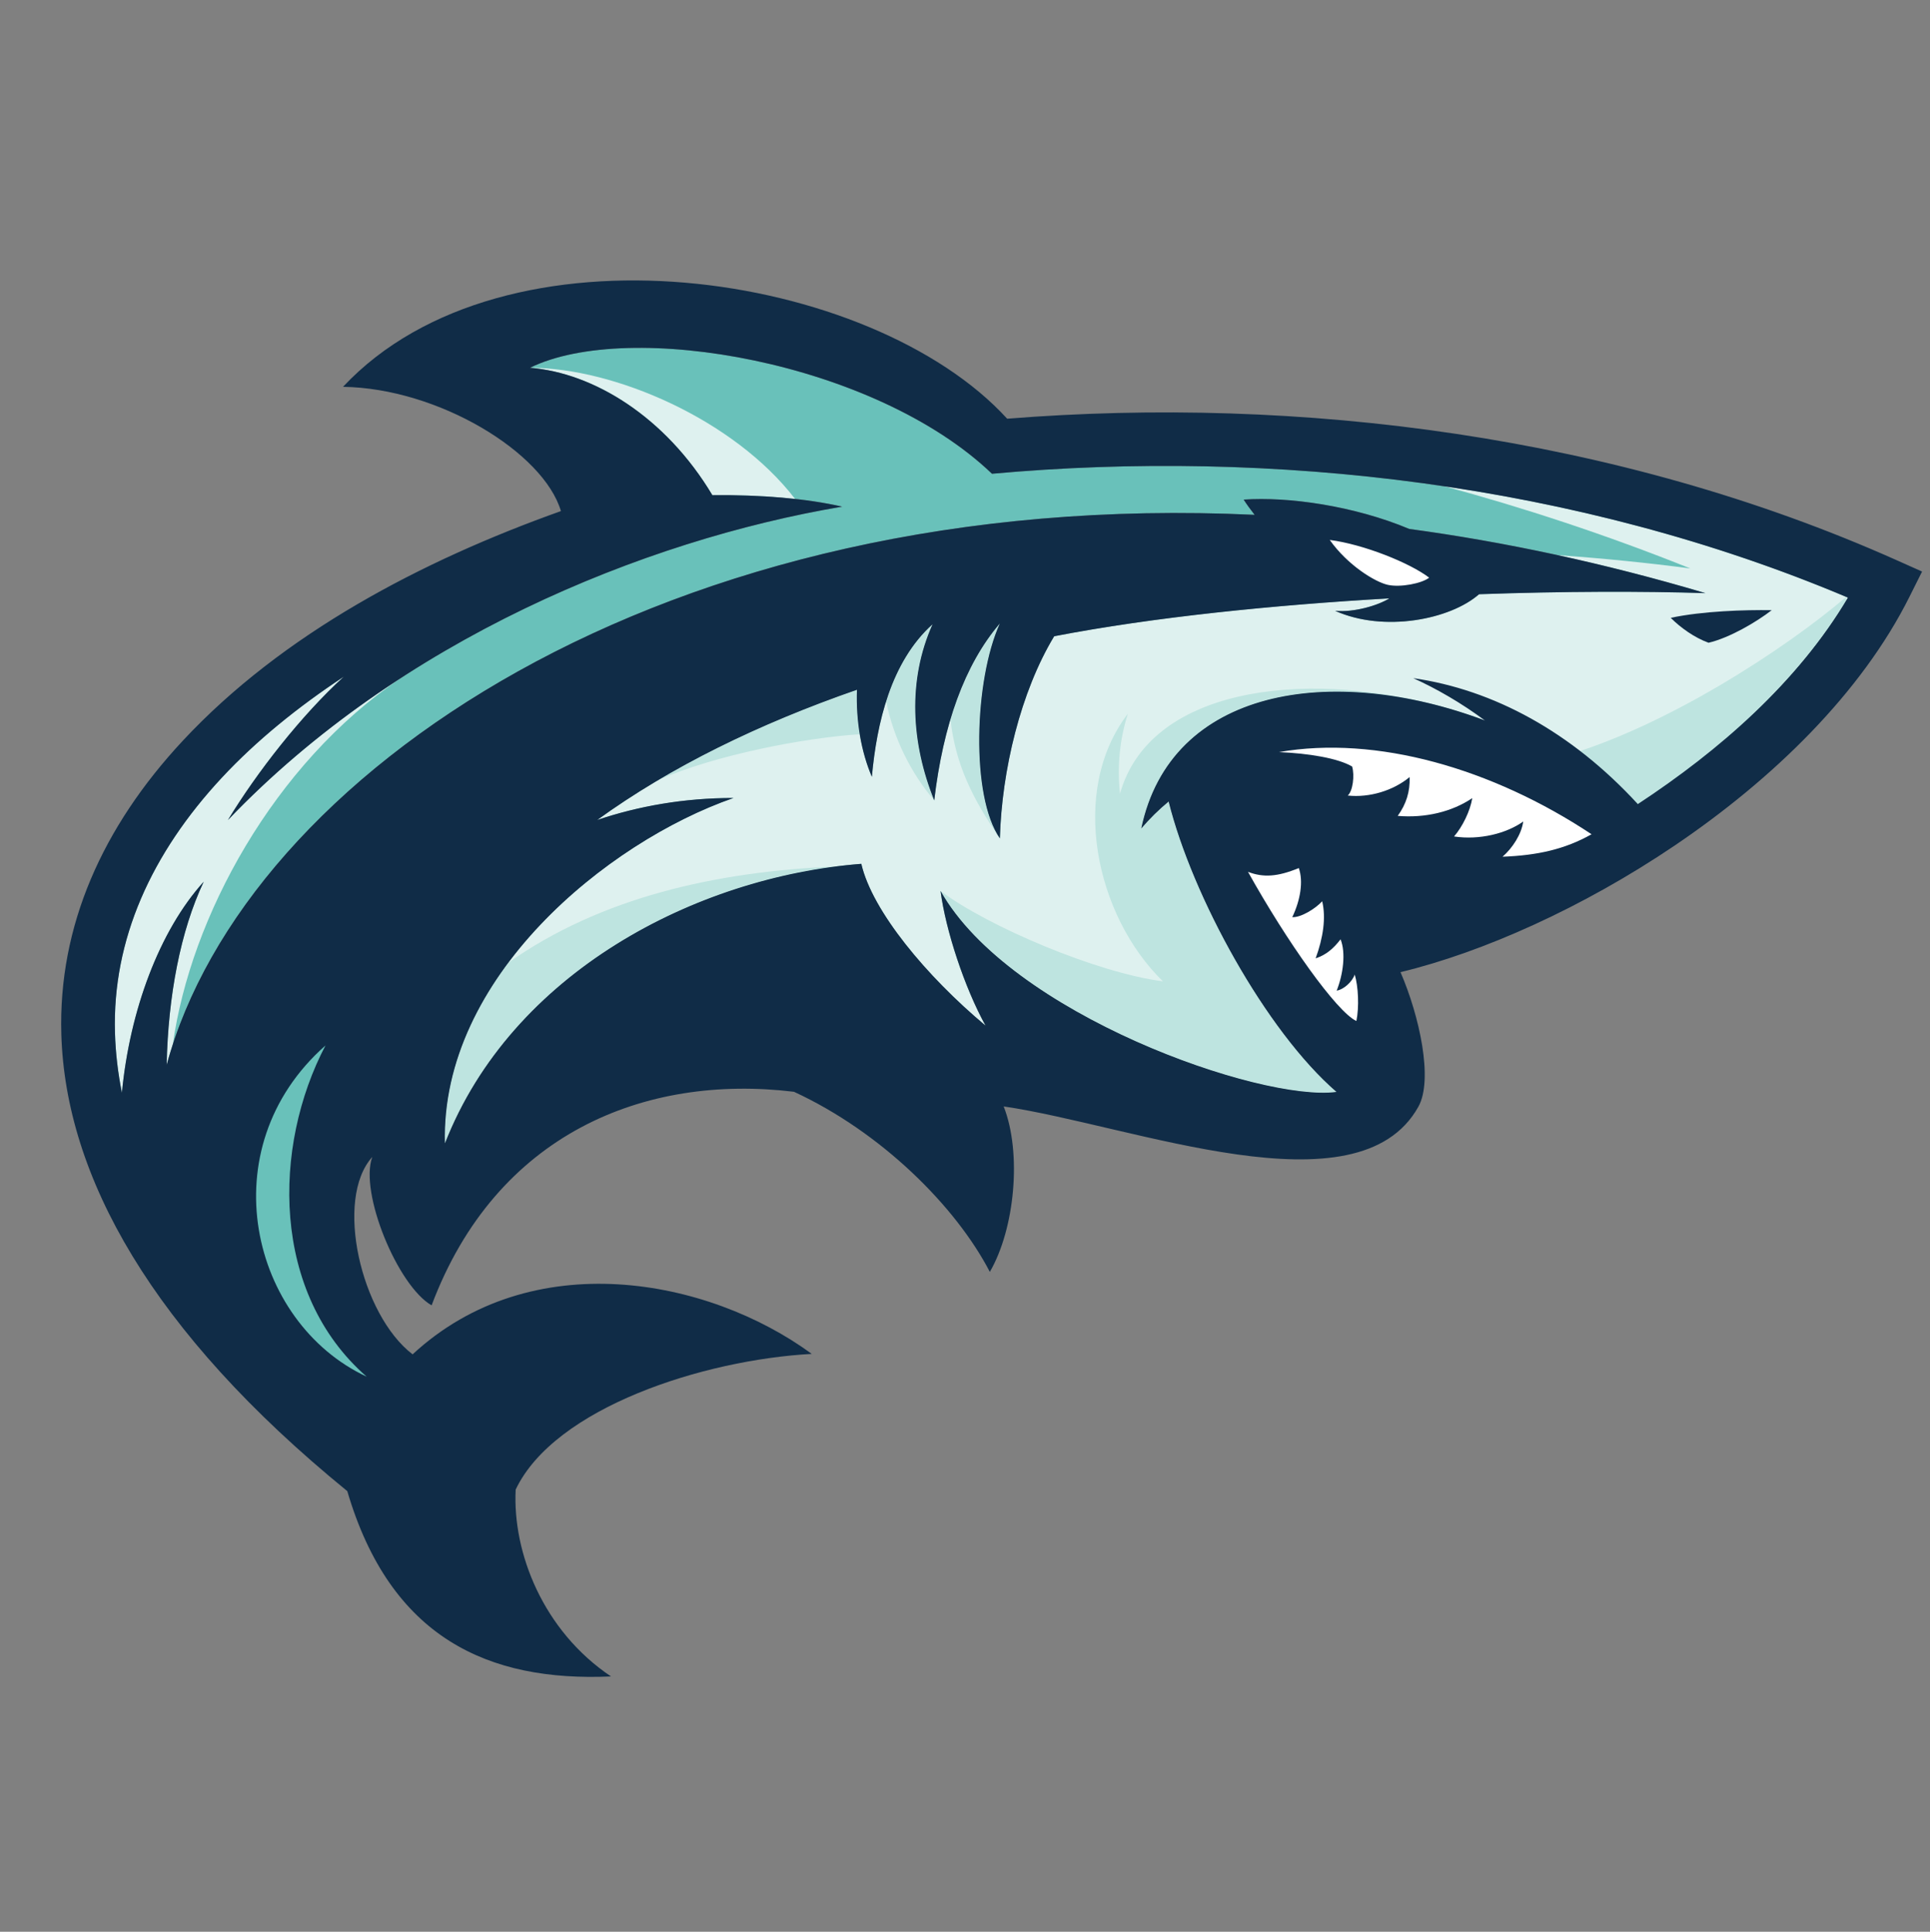
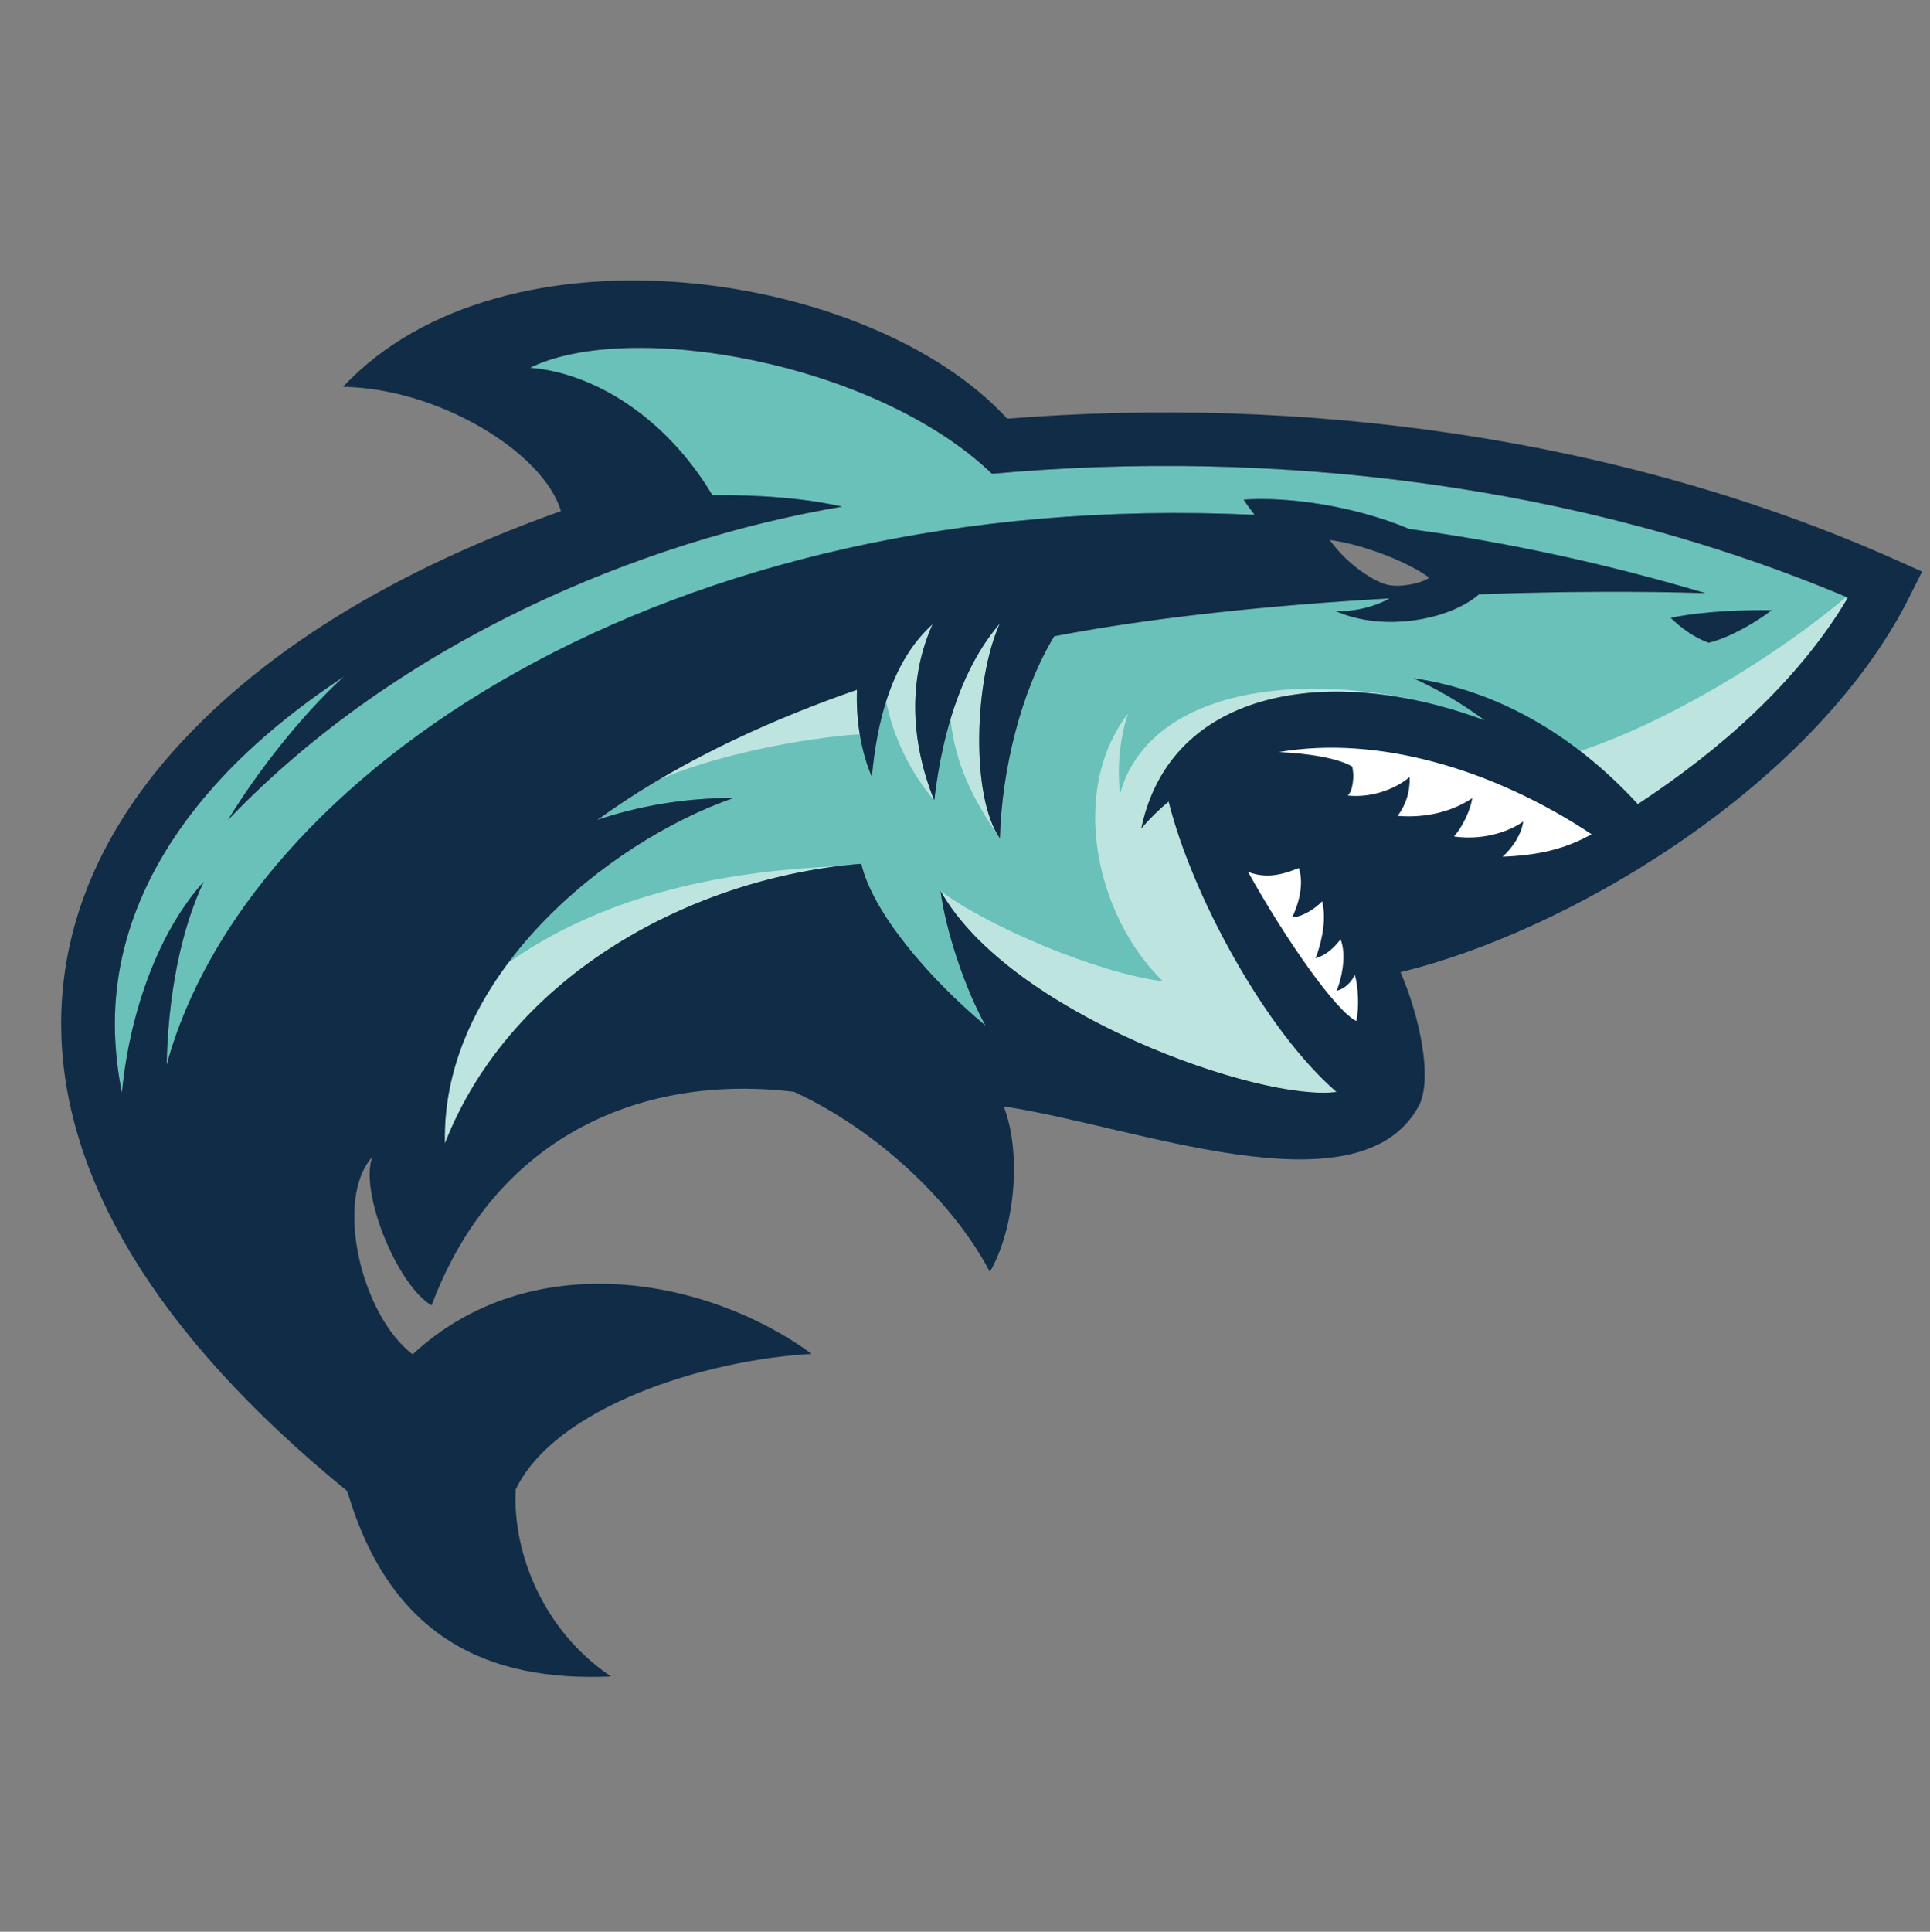
<svg xmlns="http://www.w3.org/2000/svg" width="100%" height="100%" viewBox="0 0 1499 1500" version="1.1" xml:space="preserve" style="fill-rule:evenodd;clip-rule:evenodd;stroke-linejoin:round;stroke-miterlimit:2;">
  <rect x="0" y="0" width="1499" height="1500" fill="#808080" stroke="none" />
  <g id="ArtBoard1" transform="matrix(1.005,0,0,1.163,-266.422,-345.349)">
    <rect x="265" y="297" width="1491" height="1290" style="fill:none;" />
    <g transform="matrix(4.144,0,0,3.583,-4.554,51.04)">
      <g>
-         <path d="M332.989,176.58C329.34,173.442 318.255,168.951 312.161,168.48C314.948,174 320.639,177.822 323.393,178.483C326.146,179.144 331.533,177.538 332.989,176.58Z" style="fill:white;" />
        <path d="M327.883,167.196C317.584,162.876 305.272,161.15 297.001,161.732C297.607,162.665 298.294,163.615 299.05,164.568C188.812,159.4 110.779,213.245 96.151,267.065C96.417,254.276 98.717,242.112 103.061,232.936C94.785,242.055 89.252,257.009 87.806,272.269C87.072,268.619 86.625,264.901 86.513,261.115C85.999,243.71 93.325,227.629 106.439,213.551C112.831,206.69 120.591,200.391 129.195,194.72C121.305,201.889 112.971,212.556 107.568,221.452C139.597,187.957 184.972,169.302 222.124,163.041C215.492,161.528 207.001,160.804 197.925,160.909C189.154,146.25 175.691,138.098 163.906,137.165C182.415,128.08 228.264,136.056 250.068,156.914C302.139,152.2 359.206,158.655 409.694,179.995C401.112,194.471 387.12,207.504 371.805,217.857C371.172,218.284 370.537,218.707 369.901,219.125C336.807,191.462 285.27,187.869 277.908,223.008C279.496,221.153 281.201,219.482 283.01,217.989C287.429,235.688 301.177,260.749 314.321,272.107C300.221,274.009 253.395,257.62 240.48,234.658C241.401,241.9 244.947,252.685 248.871,259.758C237.838,250.54 227.731,238.411 225.697,229.602C194.819,232.008 160.471,249.901 148.043,281.699C147.243,250.811 178.232,225.543 201.86,217.332C192.582,217.326 184.078,218.859 176.443,221.434C190.133,211.522 206.665,203.489 224.885,197.167C224.674,202.97 225.668,208.713 227.665,213.382C228.58,203.355 231.205,191.962 238.985,184.956C234.279,195.434 234.999,207.138 239.297,217.774C240.956,203.716 244.955,192.492 251.533,184.81C246.735,195.354 246.077,217.09 251.538,224.851C251.899,212.188 255.404,197.539 261.668,187.193C280.169,183.628 302.536,181.376 324.184,180.134C322.107,181.434 317.624,182.793 314.056,182.453C323.164,186.536 335.551,184.071 340.901,179.362C356.72,178.807 371.448,178.783 383.114,179.159C364.08,173.514 345.633,169.601 327.883,167.196Z" style="fill:rgb(105,193,186);" />
-         <path d="M97.31,263.236C96.892,264.511 96.498,265.787 96.151,267.065C96.417,254.276 98.717,242.112 103.061,232.936C94.785,242.055 89.252,257.009 87.806,272.269C87.072,268.619 86.625,264.901 86.513,261.115C85.999,243.71 93.325,227.629 106.439,213.551C112.831,206.69 120.591,200.391 129.195,194.72C121.305,201.889 112.971,212.556 107.568,221.452C117.262,211.314 128.179,202.538 139.72,195.052C116.154,210.943 100.573,239.61 97.31,263.236ZM213.348,161.606C208.601,161.081 203.368,160.846 197.925,160.909C189.154,146.25 175.691,138.098 163.906,137.165C179.619,137.176 201.921,146.769 213.348,161.606Z" style="fill:rgb(222,241,239);" />
-         <path d="M409.372,179.86L409.404,179.874L409.42,179.88L409.468,179.901L409.485,179.907L409.5,179.914L409.516,179.921L409.532,179.927L409.548,179.934L409.565,179.941L409.58,179.947L409.597,179.954L409.612,179.961L409.629,179.968L409.661,179.982L409.677,179.988L409.694,179.995C409.562,180.216 409.429,180.437 409.295,180.658L409.287,180.673C409.022,181.109 408.752,181.545 408.478,181.979L408.451,182.021L408.418,182.072C408.299,182.261 408.179,182.448 408.058,182.635L408.022,182.692L407.997,182.729C407.87,182.926 407.741,183.123 407.612,183.319L407.547,183.417C407.424,183.604 407.3,183.79 407.174,183.976L407.103,184.083C406.97,184.279 406.836,184.477 406.7,184.673L406.689,184.692L406.627,184.779C406.506,184.956 406.383,185.133 406.261,185.308L406.205,185.387C406.067,185.585 405.927,185.783 405.786,185.981C397.172,198.064 384.979,208.952 371.805,217.857C371.172,218.284 370.537,218.707 369.901,219.125C336.807,191.462 285.27,187.869 277.908,223.008C279.496,221.153 281.201,219.482 283.01,217.989C287.429,235.688 301.177,260.749 314.321,272.107C300.221,274.009 253.395,257.62 240.48,234.658C241.401,241.9 244.947,252.685 248.871,259.758C237.838,250.54 227.731,238.411 225.697,229.602C194.819,232.008 160.471,249.901 148.043,281.699C147.243,250.811 178.232,225.543 201.86,217.332C192.582,217.326 184.078,218.859 176.443,221.434C190.133,211.522 206.665,203.489 224.885,197.167C224.674,202.97 225.668,208.713 227.665,213.382C228.58,203.355 231.205,191.962 238.985,184.956C234.279,195.434 234.999,207.138 239.297,217.774C240.956,203.716 244.955,192.492 251.533,184.81C246.735,195.354 246.077,217.09 251.538,224.851C251.899,212.188 255.404,197.539 261.668,187.193C280.169,183.628 302.536,181.376 324.184,180.134C322.107,181.434 317.624,182.793 314.056,182.453C323.164,186.536 335.551,184.071 340.901,179.362C356.72,178.807 371.448,178.783 383.114,179.159C373.77,176.388 364.567,174.034 355.518,172.071C364.022,172.676 372.316,173.506 380.287,174.556C364.5,168.223 348.53,163.035 334.443,159.251C360.07,163.049 385.455,169.786 409.372,179.86Z" style="fill:rgb(222,241,239);" />
        <path d="M220.949,230.093C191.372,233.871 159.838,251.522 148.043,281.699C147.723,269.331 152.501,257.867 159.861,248.035C177.064,235.906 198.45,231.034 220.948,230.091L220.949,230.093ZM333.365,200.132C307.605,193.31 282.841,199.464 277.908,223.008C279.496,221.153 281.201,219.482 283.01,217.989C287.429,235.688 301.177,260.749 314.321,272.107C300.221,274.009 253.395,257.62 240.48,234.658C249.305,241.288 269.629,249.914 281.948,251.499C269.428,239.338 264.326,216.094 275.407,201.632C273.891,206.371 273.392,211.381 273.937,216.549C279.362,197.091 307.464,193.239 333.365,200.132ZM335.119,200.617C334.709,200.499 334.298,200.384 333.887,200.273C334.299,200.385 334.709,200.499 335.119,200.617ZM242.32,202.659C244.467,195.499 247.521,189.495 251.533,184.81C246.735,195.354 246.077,217.09 251.538,224.851C246.424,217.474 243.247,211.031 242.32,202.659ZM230.33,199.298C232.066,193.839 234.768,188.753 238.985,184.956C234.279,195.434 234.999,207.138 239.297,217.774C234.971,212.742 231.669,206.123 230.33,199.298ZM187.831,213.99C198.96,207.41 211.464,201.824 224.885,197.167C224.783,199.983 224.965,202.785 225.406,205.457C215.232,206.099 198.441,209.294 187.831,213.99ZM335.536,200.737L335.449,200.71L335.536,200.735L335.536,200.737Z" style="fill:rgb(190,228,224);" />
        <path d="M409.316,180.625L409.295,180.658L409.287,180.673C409.022,181.109 408.752,181.545 408.478,181.979L408.451,182.021L408.418,182.072C408.299,182.261 408.179,182.448 408.058,182.635L408.022,182.692L407.997,182.729C407.87,182.926 407.741,183.123 407.612,183.319L407.547,183.417C407.424,183.604 407.3,183.79 407.174,183.976L407.103,184.083C406.97,184.279 406.836,184.477 406.7,184.673L406.689,184.692L406.627,184.779C406.506,184.956 406.383,185.133 406.261,185.308L406.205,185.387C406.067,185.585 405.927,185.783 405.786,185.981C397.172,198.064 384.979,208.952 371.805,217.857C371.172,218.284 370.537,218.707 369.901,219.125C365.628,215.553 361.046,212.386 356.293,209.649C375.626,204.154 398.01,189.566 409.372,179.86L409.316,180.625Z" style="fill:rgb(190,228,224);" />
        <path d="M331.595,176.275C327.977,173.508 319.32,170.048 313.056,169.248C316.414,173.984 321.511,177.082 323.872,177.612C326.233,178.142 330.27,177.341 331.595,176.275ZM370.511,218.471C358.131,205.005 343.569,197.151 328.626,195.003C332.878,196.912 337.605,199.624 341.993,202.894C313.374,192.156 283.391,196.839 277.908,223.008C279.496,221.153 281.201,219.482 283.01,217.989C287.429,235.688 301.177,260.749 314.321,272.107C300.221,274.009 253.395,257.62 240.48,234.658C241.401,241.9 244.947,252.685 248.871,259.758C237.838,250.54 227.731,238.411 225.697,229.602C194.819,232.008 160.471,249.901 148.043,281.699C147.243,250.811 178.232,225.543 201.86,217.332C192.582,217.326 184.078,218.859 176.443,221.434C190.133,211.522 206.665,203.489 224.885,197.167C224.674,202.97 225.668,208.713 227.665,213.382C228.58,203.355 231.205,191.962 238.985,184.956C234.279,195.434 234.999,207.138 239.297,217.774C240.956,203.716 244.955,192.492 251.533,184.81C246.735,195.354 246.077,217.09 251.538,224.851C251.899,212.188 255.404,197.539 261.668,187.193C280.169,183.628 302.536,181.376 324.184,180.134C322.107,181.434 317.624,182.793 314.056,182.453C323.164,186.536 335.551,184.071 340.901,179.362C356.72,178.807 371.448,178.783 383.114,179.159C364.08,173.514 345.633,169.601 327.883,167.196C317.584,162.876 305.272,161.15 297.001,161.732C297.607,162.665 298.294,163.615 299.05,164.568C188.812,159.4 110.779,213.245 96.151,267.065C96.417,254.276 98.717,242.112 103.061,232.936C94.785,242.055 89.252,257.009 87.806,272.269C87.072,268.619 86.625,264.901 86.513,261.115C85.999,243.71 93.325,227.629 106.439,213.551C112.831,206.69 120.591,200.391 129.195,194.72C121.305,201.889 112.971,212.556 107.568,221.452C139.597,187.957 184.972,169.302 222.124,163.041C215.492,161.528 207.001,160.804 197.925,160.909C189.154,146.25 175.691,138.098 163.906,137.165C182.415,128.08 228.264,136.056 250.068,156.914C302.139,152.2 359.206,158.655 409.694,179.995C400.35,195.756 385.71,208.485 370.511,218.471ZM129.037,140.715C159.171,108.599 227.727,119.092 252.898,146.656C307.318,142.313 366.686,149.78 418.748,173.008L423.521,175.137L421.181,179.815C412.154,197.861 395.603,213.879 377.414,226.173C360.3,237.742 341.579,246.101 326.252,249.786C329.793,257.955 332.391,269.827 329.585,274.861C318.304,295.1 276.339,278.337 252.249,274.808C255.665,283.53 254.329,297.627 249.665,305.641C243.309,293.404 229.383,279.57 213.137,272.078C185.282,268.708 157.58,279.891 145.562,311.875C139.223,308.24 132.058,290.849 134.499,284.224C127.382,292.097 132.38,313.647 142.017,321.007C164.164,300.521 197.065,306.721 216.458,320.923C196.268,322.018 168.503,330.935 161.239,346.203C160.633,357.969 166.365,372.545 179.02,381.028C156.199,382.045 137.887,373.892 129.834,346.492C93.303,316.74 77.287,287.764 76.509,261.391C75.912,241.167 84.219,222.701 99.102,206.725C117.799,186.654 143.871,173.057 169.68,163.87C166.433,152.914 146.811,140.973 129.037,140.715Z" style="fill:rgb(16,44,71);" />
        <path d="M318.024,258.891C318.564,256.243 318.379,252.424 317.716,250.241L317.714,250.234C317.245,251.601 315.641,253.036 314.348,253.231C315.558,250.193 316.082,246.198 315.076,243.671L315.074,243.667C313.809,245.309 312.44,246.563 310.425,247.215C311.827,243.382 312.386,239.644 311.645,236.578C310.391,237.96 307.68,239.629 306.066,239.542C307.591,236.352 308.157,232.869 307.286,230.388C303.329,232.019 300.674,232.189 297.81,231.095C305.018,244.026 314.338,257.18 318.024,258.891ZM361.883,224.091C356.903,226.89 351.804,228.027 345.282,228.277C347.146,226.653 348.816,224.082 349.14,221.714C346.032,223.94 340.989,225.219 336.237,224.503C337.81,222.696 339.259,219.733 339.638,217.354C335.865,219.909 330.856,221.104 325.733,220.668C327.308,218.475 328.049,216.189 327.955,213.432C324.906,215.958 320.466,217.31 316.414,216.876C317.359,216.055 317.725,213.138 317.231,211.467C314.557,209.903 309.099,209.017 303.593,208.78C321.72,205.617 343.319,211.79 361.883,224.091Z" style="fill:white;" />
-         <path d="M125.775,263.44C115.848,282.328 115.623,309.632 133.447,325.164C111.84,315.106 103.981,282.681 125.775,263.44Z" style="fill:rgb(105,193,186);" />
        <path d="M376.644,183.761C382.618,182.494 390.453,182.255 395.487,182.333C392.571,184.579 387.598,187.497 383.698,188.405C381.034,187.438 378.459,185.577 376.644,183.761Z" style="fill:rgb(16,44,71);" />
      </g>
    </g>
  </g>
</svg>